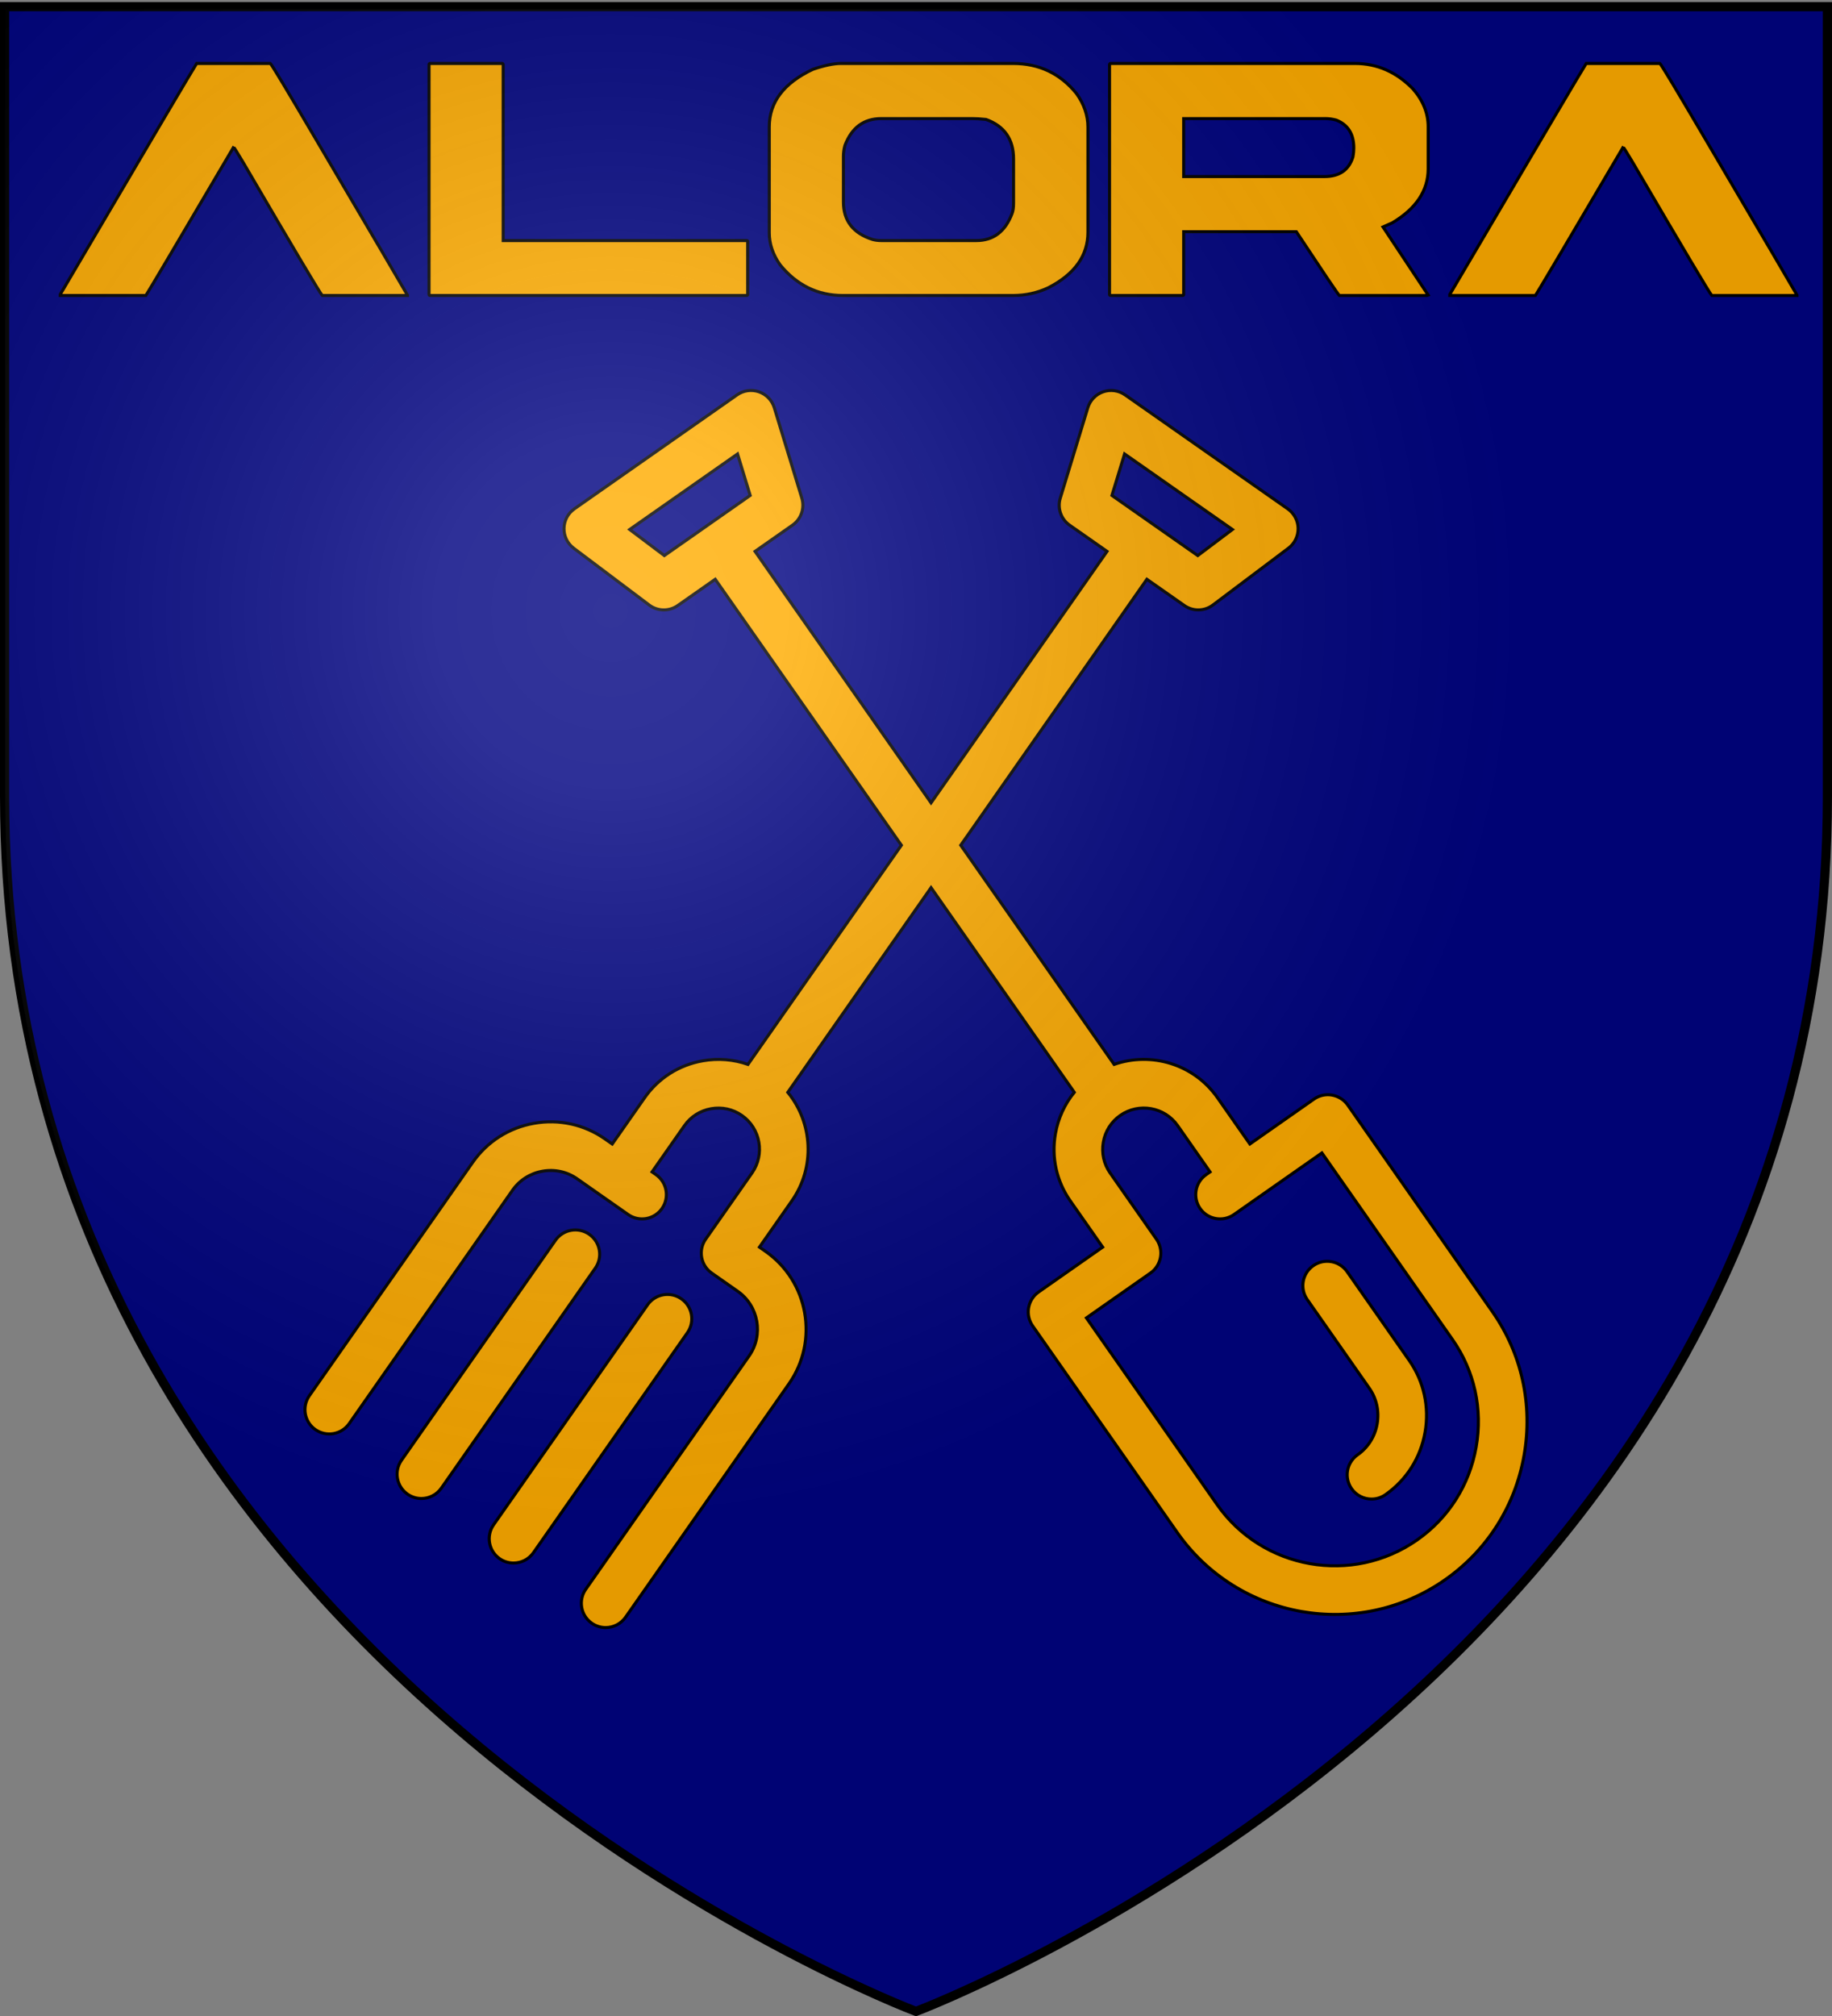
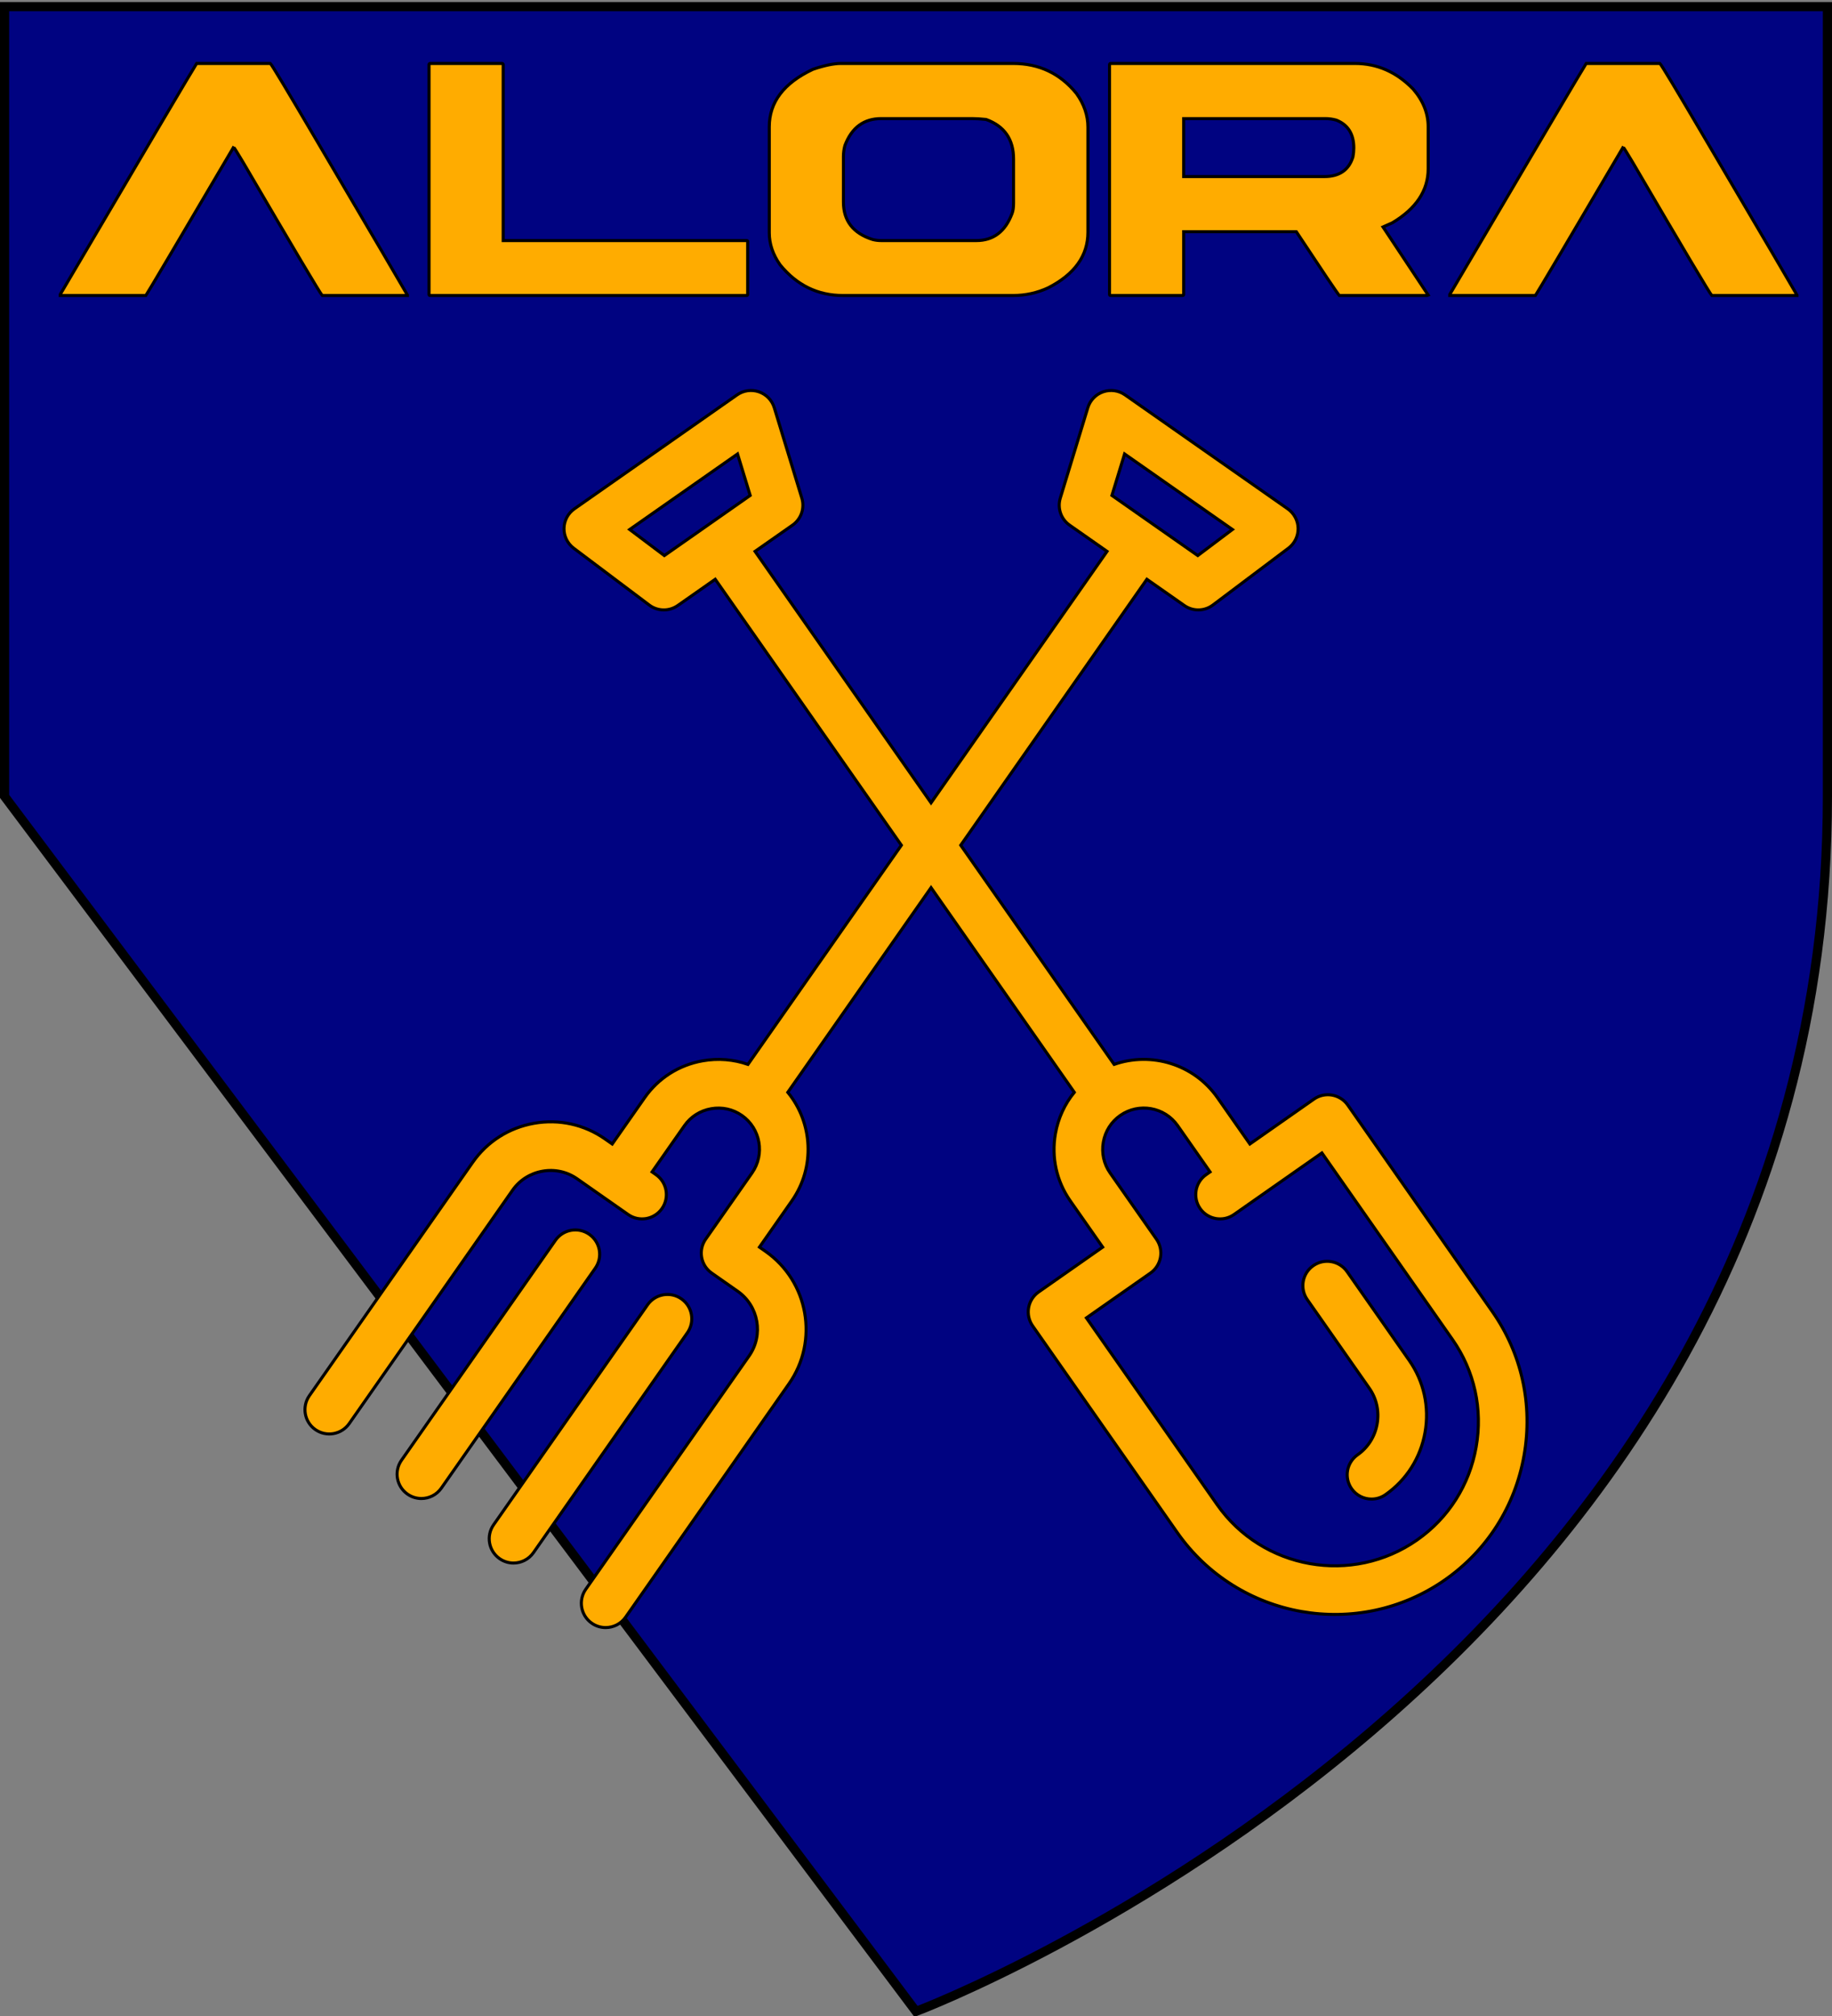
<svg xmlns="http://www.w3.org/2000/svg" version="1.1" width="600" height="660" stroke="#000">
  <rect width="100%" height="100%" fill="#808080" stroke="none" />
  <title>GeoBrol - Blason de la ferme Alora, La tour sombre (fictif)</title>
  <radialGradient id="A" cx="200" cy="200" r="300" gradientUnits="userSpaceOnUse">
    <stop offset="0" stop-color="#fff" stop-opacity=".200" />
    <stop offset="0.19" stop-color="#fff" stop-opacity=".180" />
    <stop offset="0.6" stop-color="#6b6b6b" stop-opacity=".150" />
    <stop offset="1" stop-opacity=".100" />
  </radialGradient>
-   <path d="M300 658.5s298.5-112.32 298.5-397.772V2.176H1.5v258.552C1.5 546.18 300 658.5 300 658.5z" fill="#000381" stroke="#000" stroke-width="3" />
+   <path d="M300 658.5s298.5-112.32 298.5-397.772V2.176H1.5v258.552z" fill="#000381" stroke="#000" stroke-width="3" />
  <g fill="#ffac00">
    <path d="M 64.403 20.775 L 88.546 20.775 C 89.018 21.2 93.998 29.483 103.485 45.626 C 122.648 78.147 132.631 95.139 133.434 96.602 L 133.434 96.744 L 105.539 96.744 C 104.878 96.083 96.263 81.593 79.696 53.272 C 77.667 49.873 76.605 48.174 76.51 48.174 C 57.866 79.846 48.284 96.036 47.765 96.744 L 19.728 96.744 L 19.728 96.39 C 48.426 47.632 63.318 22.427 64.403 20.775 Z M 140.865 20.775 L 164.442 20.775 C 164.678 20.822 164.796 20.94 164.796 21.129 L 164.796 78.76 L 244.518 78.76 C 244.754 78.76 244.872 78.855 244.872 79.044 L 244.872 96.39 C 244.872 96.626 244.754 96.744 244.518 96.744 L 140.865 96.744 C 140.629 96.744 140.511 96.626 140.511 96.39 L 140.511 21.129 C 140.558 20.893 140.676 20.775 140.865 20.775 Z M 275.382 20.775 L 331.81 20.775 C 340.306 20.775 347.221 24.055 352.555 30.616 C 355.056 34.109 356.307 37.79 356.307 41.661 L 356.307 75.999 C 356.307 83.693 351.988 89.758 343.351 94.195 C 339.716 95.894 335.869 96.744 331.81 96.744 L 276.09 96.744 C 267.83 96.744 260.962 93.393 255.487 86.69 C 253.127 83.339 251.947 79.846 251.947 76.212 L 251.947 41.519 C 251.947 33.448 256.714 27.17 266.249 22.686 C 270.025 21.412 273.069 20.775 275.382 20.775 Z M 276.232 51.219 L 276.232 66.158 C 276.232 72.294 279.418 76.377 285.79 78.406 C 286.687 78.642 287.631 78.76 288.622 78.76 L 319.774 78.76 C 325.344 78.76 329.238 75.81 331.456 69.91 C 331.787 69.061 331.952 67.928 331.952 66.512 L 331.952 52.068 C 331.952 45.602 328.955 41.283 322.96 39.112 C 321.214 38.923 319.68 38.829 318.358 38.829 L 288.622 38.829 C 282.911 38.829 278.946 41.755 276.727 47.608 C 276.397 48.788 276.232 49.992 276.232 51.219 Z M 363.737 20.775 L 443.742 20.775 C 451.011 20.775 457.359 23.56 462.787 29.129 C 466.091 32.952 467.743 37.082 467.743 41.519 L 467.743 55.254 C 467.743 62.381 463.825 68.282 455.99 72.955 L 452.946 74.3 L 467.743 96.602 L 467.389 96.744 L 438.644 96.744 C 437.936 95.941 433.24 88.979 424.555 75.858 L 387.667 75.858 L 387.667 96.39 C 387.667 96.626 387.549 96.744 387.313 96.744 L 363.737 96.744 C 363.501 96.744 363.383 96.626 363.383 96.39 L 363.383 21.129 C 363.43 20.893 363.548 20.775 363.737 20.775 Z M 387.667 38.829 L 387.667 57.803 L 433.759 57.803 C 438.668 57.803 441.783 55.655 443.104 51.36 C 443.293 50.369 443.388 49.402 443.388 48.458 C 443.388 43.879 441.476 40.835 437.653 39.324 C 436.473 38.994 435.269 38.829 434.042 38.829 L 387.667 38.829 Z M 519.499 20.775 L 543.642 20.775 C 544.114 21.2 549.094 29.483 558.581 45.626 C 577.745 78.147 587.728 95.139 588.53 96.602 L 588.53 96.744 L 560.635 96.744 C 559.974 96.083 551.359 81.593 534.792 53.272 C 532.763 49.873 531.701 48.174 531.606 48.174 C 512.962 79.846 503.38 96.036 502.861 96.744 L 474.824 96.744 L 474.824 96.39 C 503.522 47.632 518.414 22.427 519.499 20.775 Z" />
    <path id="XMLID_284_" d="M 194.956 415.185 L 144.54 487.188 C 142.991 489.399 140.52 490.584 138.01 490.584 C 136.433 490.584 134.84 490.118 133.45 489.144 C 129.848 486.621 128.972 481.656 131.495 478.053 L 181.912 406.051 C 184.435 402.449 189.402 401.574 193.003 404.097 C 196.604 406.618 197.481 411.584 194.956 415.185 Z M 223.174 425.222 C 219.571 422.699 214.607 423.576 212.084 427.176 L 161.665 499.18 C 159.143 502.783 160.018 507.748 163.621 510.27 C 165.01 511.243 166.603 511.709 168.181 511.709 C 170.692 511.709 173.162 510.526 174.71 508.313 L 225.129 436.311 C 227.652 432.708 226.777 427.744 223.174 425.222 Z M 441.19 416.324 C 438.67 412.72 433.702 411.845 430.1 414.368 C 426.498 416.891 425.622 421.856 428.145 425.459 L 448.466 454.48 C 450.85 457.882 451.76 462.034 451.029 466.17 C 450.301 470.307 448.024 473.897 444.62 476.28 C 441.019 478.803 440.142 483.767 442.665 487.371 C 444.214 489.584 446.683 490.767 449.195 490.767 C 450.772 490.767 452.366 490.299 453.755 489.326 C 460.644 484.503 465.246 477.261 466.714 468.936 C 468.184 460.611 466.335 452.232 461.512 445.343 L 441.19 416.324 Z M 499.139 476.49 C 496.214 493.09 487.047 507.527 473.333 517.144 C 473.32 517.153 473.309 517.16 473.297 517.168 C 444.837 537.093 405.477 530.152 385.551 501.697 L 338.198 434.069 C 336.987 432.339 336.513 430.198 336.88 428.118 C 337.246 426.04 338.425 424.19 340.154 422.979 L 361.134 408.29 L 350.517 393.128 C 346.022 386.71 344.299 378.902 345.667 371.143 C 346.559 366.086 348.69 361.457 351.847 357.604 L 304.93 290.6 L 258.013 357.606 C 266.151 367.552 267.073 382.095 259.347 393.128 L 248.732 408.289 L 250.751 409.701 C 264.801 419.543 268.227 438.978 258.391 453.027 L 204.883 529.441 C 203.335 531.654 200.864 532.838 198.354 532.838 C 196.777 532.838 195.185 532.37 193.793 531.396 C 190.192 528.875 189.316 523.91 191.838 520.307 L 245.345 443.894 C 250.145 437.035 248.472 427.549 241.614 422.746 L 233.074 416.767 C 231.344 415.556 230.165 413.708 229.799 411.628 C 229.432 409.547 229.906 407.407 231.118 405.676 L 246.302 383.991 C 250.567 377.897 249.087 369.472 243.004 365.197 C 242.997 365.193 242.99 365.189 242.983 365.184 C 242.979 365.18 242.973 365.177 242.966 365.173 C 240.036 363.127 236.458 362.346 232.898 362.975 C 229.327 363.603 226.231 365.567 224.178 368.499 L 213.559 383.661 L 214.848 384.563 C 218.45 387.086 219.326 392.051 216.803 395.653 C 214.282 399.256 209.316 400.131 205.713 397.608 L 197.917 392.15 C 197.912 392.147 197.907 392.143 197.901 392.139 L 189.016 385.917 C 185.716 383.607 181.688 382.723 177.676 383.43 C 173.665 384.136 170.183 386.344 167.872 389.644 L 114.367 466.059 C 111.844 469.662 106.881 470.536 103.276 468.014 C 99.674 465.493 98.798 460.528 101.319 456.924 L 154.825 380.511 C 159.575 373.725 166.708 369.191 174.91 367.746 C 183.116 366.301 191.365 368.121 198.15 372.872 L 200.513 374.526 L 211.13 359.364 C 215.623 352.947 222.37 348.658 230.131 347.29 C 235.19 346.397 240.266 346.819 244.967 348.464 L 295.208 276.714 L 234.243 189.648 L 221.976 198.238 C 219.151 200.215 215.376 200.15 212.622 198.077 L 187.895 179.474 C 185.856 177.942 184.676 175.525 184.72 172.976 C 184.764 170.426 186.027 168.051 188.114 166.588 L 241.401 129.277 C 243.489 127.815 246.15 127.441 248.564 128.273 C 250.974 129.104 252.841 131.04 253.585 133.479 L 262.608 163.077 C 263.613 166.374 262.382 169.944 259.559 171.922 L 247.29 180.512 L 304.928 262.83 L 362.568 180.511 L 350.301 171.922 C 347.476 169.943 346.247 166.374 347.252 163.076 L 356.276 133.478 C 357.021 131.04 358.888 129.103 361.298 128.273 C 363.708 127.441 366.372 127.815 368.46 129.277 L 421.747 166.588 C 423.836 168.05 425.098 170.425 425.142 172.976 C 425.185 175.525 424.003 177.942 421.967 179.474 L 397.238 198.077 C 394.483 200.15 390.707 200.214 387.884 198.237 L 375.614 189.645 L 314.65 276.712 L 364.893 348.464 C 377.026 344.218 391.004 348.33 398.73 359.363 L 398.729 359.362 L 409.348 374.524 L 430.326 359.835 C 433.926 357.313 438.892 358.188 441.416 361.791 L 488.768 429.418 C 498.386 443.159 502.069 459.874 499.139 476.49 Z M 364.171 162.198 L 392.284 181.882 L 403.628 173.346 L 368.312 148.619 L 364.171 162.198 Z M 245.691 162.198 L 241.552 148.62 L 206.236 173.348 L 217.579 181.883 L 231.578 172.081 C 231.598 172.066 231.615 172.053 231.635 172.041 C 231.654 172.028 231.672 172.014 231.692 172.001 L 245.691 162.198 Z M 475.725 438.559 L 432.938 377.453 L 411.96 392.142 C 411.953 392.147 411.946 392.152 411.941 392.155 L 404.15 397.611 C 400.55 400.133 395.583 399.258 393.06 395.656 C 390.537 392.054 391.412 387.089 395.015 384.566 L 396.305 383.664 L 385.687 368.502 L 385.686 368.502 C 381.416 362.403 372.979 360.916 366.878 365.188 C 363.944 367.243 361.98 370.339 361.351 373.909 C 360.722 377.477 361.507 381.058 363.563 383.994 L 378.747 405.678 C 381.27 409.282 380.393 414.246 376.791 416.769 L 355.811 431.458 L 398.599 492.563 C 413.481 513.819 442.88 519.01 464.144 504.137 C 464.15 504.132 464.159 504.126 464.165 504.121 C 474.414 496.945 481.267 486.15 483.457 473.723 C 485.649 461.297 482.902 448.81 475.725 438.559 Z" />
  </g>
-   <path fill="url(#A)" d="M299.714 658.863s298.5-112.32 298.5-397.771V2.54h-597v258.552c0 285.451 298.5 397.771 298.5 397.771z" />
</svg>